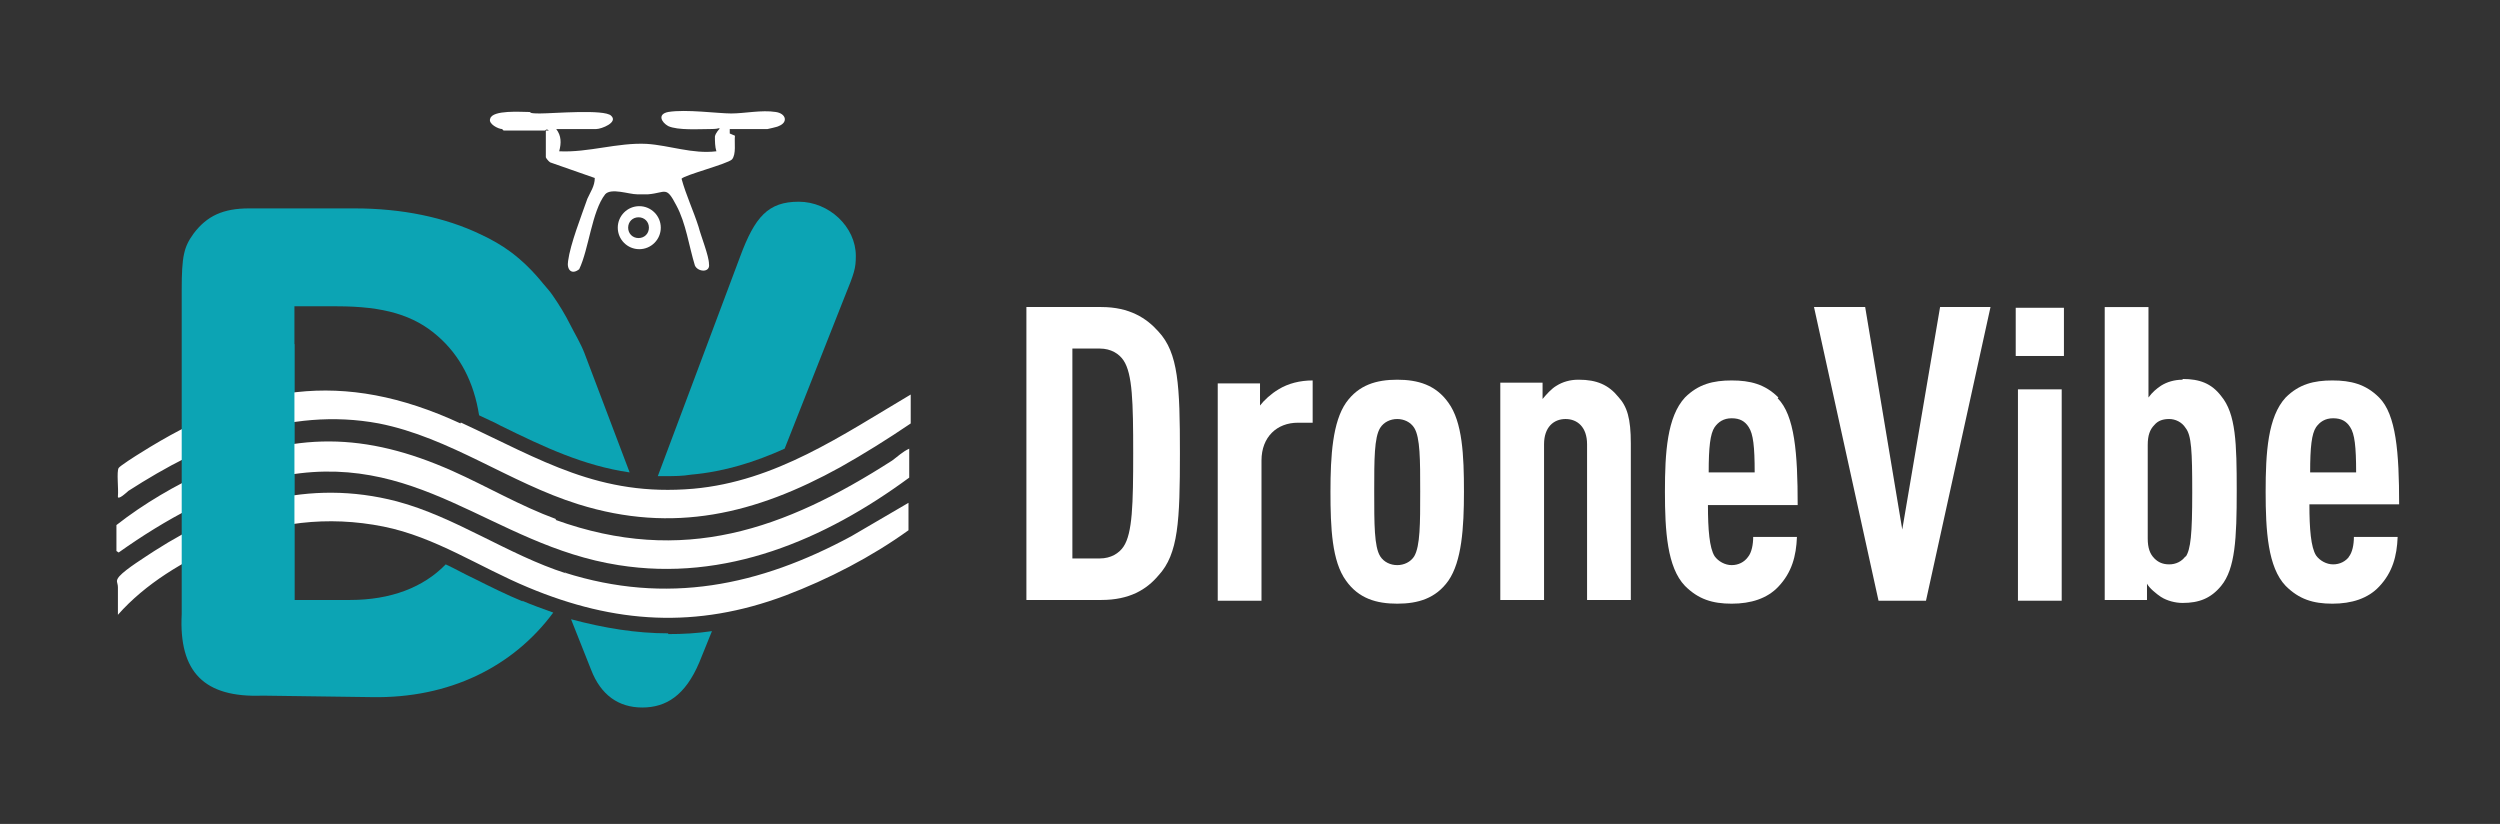
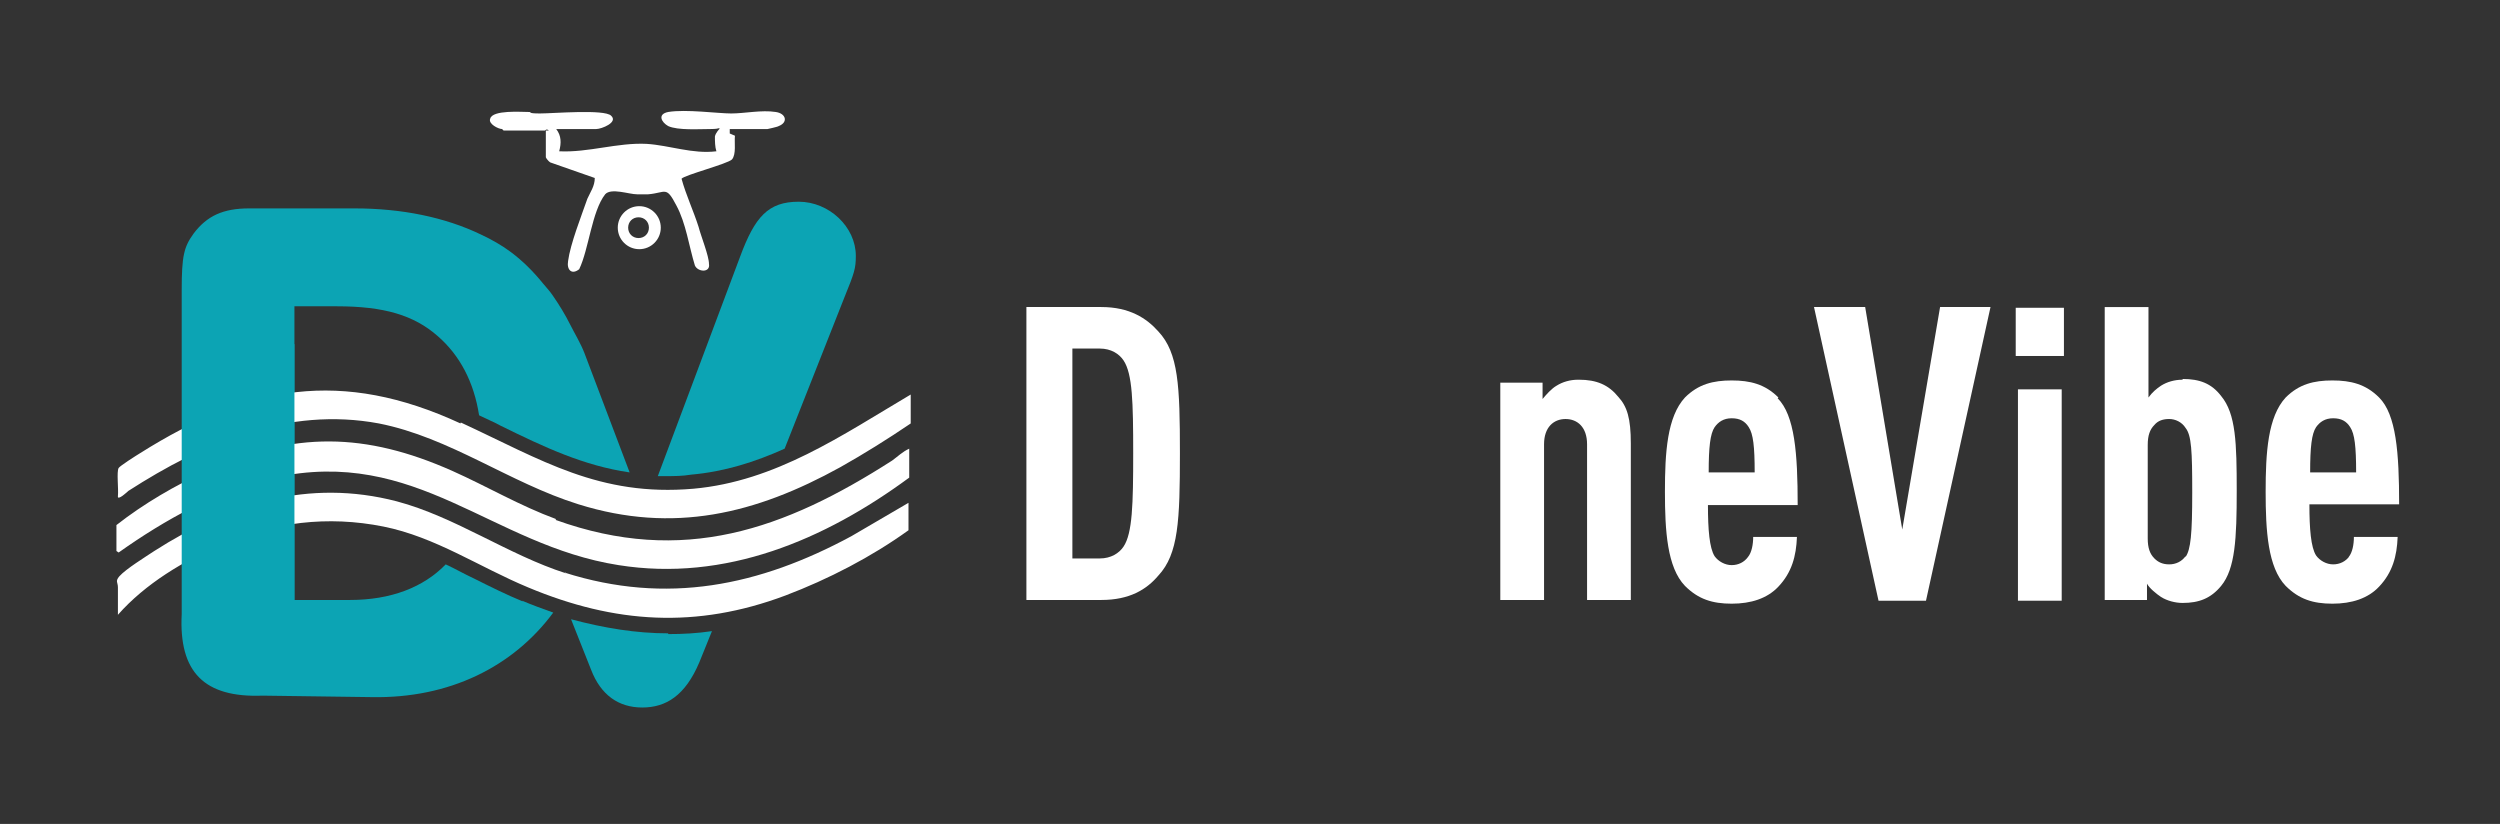
<svg xmlns="http://www.w3.org/2000/svg" id="Layer_1" width="337.1" height="111.1" viewBox="0 0 337.1 111.1">
  <rect x="0" y="0" width="337.1" height="111.1" fill="#333333" stroke="none" />
  <defs>
    <style> .st0 { fill: #fff; } .st1 { fill: #0ca4b4; } </style>
  </defs>
  <rect class="st1" x="24.6" y="46.4" width="15.1" height="38.1" />
  <g>
    <path class="st0" d="M148.5,41.4h-10.1v39.5h10.1c3.8,0,6.1-1.4,7.7-3.3,2.7-2.9,2.9-7.4,2.9-16.5s-.2-13.5-2.9-16.4c-1.6-1.8-3.9-3.3-7.7-3.3ZM151.5,73.7c-.6.9-1.7,1.6-3.2,1.6h-3.7v-28.3h3.7c1.5,0,2.6.7,3.2,1.6,1.2,1.8,1.3,5.6,1.3,12.5s-.1,10.8-1.3,12.6Z" />
-     <path class="st0" d="M169.9,54.8v-3.1h-5.7v29.3h5.9v-18.9c0-3.2,2.1-5.1,4.9-5.1h2v-5.7c-1.7,0-3.3.4-4.6,1.2-1,.6-1.9,1.4-2.6,2.3h.1Z" />
-     <path class="st0" d="M188.4,51.2c-2.8,0-5.2.7-6.9,3.1-1.8,2.6-2.1,7.1-2.1,12s.2,9.4,2.1,12c1.7,2.4,4.1,3.1,6.9,3.1s5.2-.7,6.9-3.1c1.8-2.6,2.1-7.1,2.1-12s-.2-9.4-2.1-12c-1.7-2.4-4.1-3.1-6.9-3.1ZM190.7,75c-.5.8-1.4,1.2-2.3,1.2s-1.8-.4-2.3-1.2c-.8-1.3-.8-4.3-.8-8.7s0-7.3.8-8.6c.5-.8,1.4-1.2,2.3-1.2s1.8.4,2.3,1.2c.8,1.3.8,4.3.8,8.6s0,7.3-.8,8.7Z" />
    <path class="st0" d="M212.8,51.2c-1.1,0-2.1.3-2.9.8-.7.4-1.4,1.2-1.9,1.8v-2.2h-5.7v29.3h5.9v-21c0-2.3,1.3-3.4,2.9-3.4s2.9,1.1,2.9,3.4v21h5.9v-21.1c0-3.4-.5-5-1.7-6.3-1.3-1.6-2.9-2.3-5.3-2.3h0Z" />
    <path class="st0" d="M239.8,53.6c-1.8-1.8-3.8-2.3-6.3-2.3s-4.5.5-6.3,2.3c-2.4,2.6-2.7,7.4-2.7,12.7s.3,10.2,2.7,12.7c1.8,1.8,3.7,2.4,6.3,2.4s4.8-.7,6.3-2.3c1.8-1.9,2.4-4.1,2.5-6.7h-5.9c0,1-.2,2.1-.7,2.7-.5.7-1.3,1.1-2.2,1.1s-1.8-.5-2.3-1.2c-.7-1.1-.9-3.6-.9-6.9h12.1c0-7-.4-12.1-2.7-14.4h0ZM230.4,63.7c0-3.4.2-5.2.8-6.1.5-.7,1.2-1.2,2.3-1.2s1.8.4,2.3,1.2c.6.9.8,2.6.8,6.1h-6.2Z" />
    <polygon class="st0" points="256.5 71.4 251.5 41.4 244.6 41.4 253.3 81 259.7 81 268.4 41.4 261.6 41.4 256.5 71.4" />
    <rect class="st0" x="271.8" y="41.5" width="6.5" height="6.5" />
    <rect class="st0" x="272.1" y="52.5" width="5.9" height="28.5" />
    <path class="st0" d="M294.3,51.2c-1.1,0-2.1.3-2.9.8-.6.4-1.2.9-1.7,1.6v-12.2h-5.9v39.5h5.7v-2.2c.3.6,1.3,1.4,1.9,1.8.8.5,1.9.8,2.9.8,2.2,0,3.8-.6,5.2-2.3,1.9-2.3,2.1-6.4,2.1-12.8s-.1-10.4-2.1-12.8c-1.3-1.7-2.9-2.3-5.2-2.3h0ZM294.7,75c-.5.7-1.3,1.1-2.2,1.1s-1.5-.3-2-.8c-.6-.6-.9-1.4-.9-2.7v-12.6c0-1.3.3-2.1.9-2.7.5-.6,1.2-.8,2-.8s1.7.4,2.2,1.2c.8,1,.9,3.1.9,8.7s-.2,7.7-.9,8.7h0Z" />
    <path class="st0" d="M316.8,75c-.5.7-1.3,1.1-2.2,1.1s-1.8-.5-2.3-1.2c-.7-1.1-.9-3.6-.9-6.9h12.1c0-7-.4-12.1-2.7-14.4-1.8-1.8-3.8-2.3-6.3-2.3s-4.5.5-6.3,2.3c-2.4,2.6-2.7,7.4-2.7,12.7s.3,10.2,2.7,12.7c1.8,1.8,3.7,2.4,6.3,2.4s4.8-.7,6.3-2.3c1.8-1.9,2.4-4.1,2.5-6.7h-5.9c0,1-.2,2.1-.7,2.7h.1ZM312.3,57.6c.5-.7,1.2-1.2,2.3-1.2s1.8.4,2.3,1.2c.6.9.8,2.6.8,6.1h-6.2c0-3.4.2-5.2.8-6.1h0Z" />
    <path class="st0" d="M76.3,77.3c-7.8-2.5-14.9-7.6-22.8-9.7-11.9-3.1-22.7.3-32.7,6.7-1.2.8-3.8,2.4-4.7,3.4-.6.7-.2.8-.2,1.5v3.7c3.7-4.2,8.9-7.3,14-9.5,7-3,14.3-3.9,21.8-2.4,7,1.4,13,5.5,19.5,8.2,11.7,4.9,22.7,5.6,34.7,1.1,5.8-2.2,11.6-5.2,16.6-8.8v-3.7l-7.7,4.5c-12.4,6.7-24.9,9.3-38.7,4.9h.2Z" />
    <path class="st0" d="M75,70c-4.9-1.8-9.3-4.4-14-6.5-11.7-5.2-21.4-5.4-33.1,0-4.2,1.9-8.5,4.4-12.2,7.3v3.5l.3.2c6.2-4.4,13.5-8.5,21-10.1,19.2-4.2,29.2,9.1,46.4,11.8,14.4,2.3,27.8-3.4,39.2-11.8v-3.9c-.9.4-1.6,1.1-2.3,1.6-14.5,9.3-28.2,14.2-45.4,8h0Z" />
    <path class="st0" d="M62.1,57.1c-16-7.4-28.6-5.2-43.2,4-.5.3-2.7,1.7-2.9,2-.3.5,0,2.8-.1,3.8-.1.7,1.3-.6,1.4-.7,10.1-6.5,21.5-11.4,33.8-9.1,9.6,1.9,17.6,8,26.9,10.9,12.8,4,23.9,1.3,35.3-5,3.2-1.8,6.4-3.8,9.5-5.9v-3.9c-9.3,5.5-18.2,11.7-29.3,12.7-12.7,1.1-20.5-3.9-31.3-8.9h-.1Z" />
    <path class="st0" d="M68,17.6h5.5s.2-.3.5,0h-.4v3.6c0,.1.4.6.6.7l6,2.1c0,1.1-.6,1.9-1,2.8-.8,2.3-2.3,6.1-2.6,8.4-.2,1.2.5,1.9,1.5,1.1,1.3-2.7,1.7-7.8,3.5-10.1.8-.9,3.2,0,4.3,0h1.5c2.4-.2,2.4-1.2,3.8,1.5,1.3,2.4,1.7,5.5,2.5,8.1.4.9,2.1,1,1.9-.2,0-1.1-1.1-3.8-1.4-5-.7-2.2-1.7-4.3-2.3-6.5.4-.5,6.2-2,6.8-2.6.6-.7.3-2.3.4-3.2l-.7-.3v-.6c0,0,5.1,0,5.1,0,0,0,1.4-.3,1.5-.4,1.3-.5,1-1.7-.4-1.9-1.9-.3-4.2.2-6,.2s-6.1-.6-8.5-.2c-1.5.3-.9,1.4,0,1.9,1.3.6,4.2.4,5.7.4s1.2-.3,1.2,0c0,0-.5.5-.6,1,0,.6,0,1.4.2,2-3.2.4-6.3-.8-9.4-1-3.9-.2-7.9,1.2-11.8,1,.3-1.1.3-2.1-.4-3h5.4c.7,0,3-.9,2-1.8-.9-.9-7.8-.3-9.6-.3s-1-.2-1.5-.2c-1,0-4.9-.3-5.2.9-.3.7,1.1,1.4,1.6,1.4l.2.2Z" />
    <path class="st0" d="M83.3,30.7c0,1.6,1.3,2.9,2.9,2.9s2.9-1.3,2.9-2.9-1.3-2.9-2.9-2.9-2.9,1.3-2.9,2.9ZM87.5,30.7c0,.8-.6,1.4-1.4,1.4s-1.4-.6-1.4-1.4.6-1.4,1.4-1.4,1.4.6,1.4,1.4Z" />
  </g>
  <g>
    <path class="st1" d="M90.1,85.4c-4.3,0-8.6-.7-13.1-1.9l2.7,6.8c1.3,3.4,3.7,5.1,6.9,5.1s5.8-1.6,7.7-6.1l1.7-4.2c-2,.3-3.9.4-5.9.4h0Z" />
    <path class="st1" d="M70.5,81.1c-2.2-.9-4.4-2-6.6-3.1-1.3-.6-2.5-1.3-3.8-1.9-3,3.1-7.4,4.8-12.9,4.8h-7.5v-39.6h5.7c6.4,0,10.4,1.2,13.6,4,3,2.6,4.9,6.2,5.6,10.7,1,.5,2,.9,2.9,1.4,5.9,2.9,11.2,5.4,17.4,6.3l-6.1-16.1c-.5-1.3-1.3-2.6-1.9-3.8-.7-1.4-1.5-2.7-2.4-4-.4-.6-.9-1.1-1.3-1.6-1.3-1.6-2.7-3-4.3-4.2-1.2-.9-2.6-1.7-4.1-2.4-4.8-2.3-10.6-3.5-17-3.5h-14.2c-3.5,0-5.7,1-7.5,3.4-1.3,1.8-1.6,3-1.6,7.6v43.7c-.4,7.8,3,11.3,10.9,11l14.7.2c10.5.2,19.1-4.1,24.5-11.4-1.4-.5-2.8-1-4.2-1.6h0Z" />
    <path class="st1" d="M89.8,64.2c1.1,0,2.2,0,3.4-.2,4.5-.4,8.6-1.7,12.6-3.5l8.1-20.5c1.3-3.2,1.5-3.8,1.5-5.5,0-3.9-3.6-7.3-7.7-7.3s-5.9,2-7.9,7.4l-11.1,29.6h1.1Z" />
  </g>
</svg>